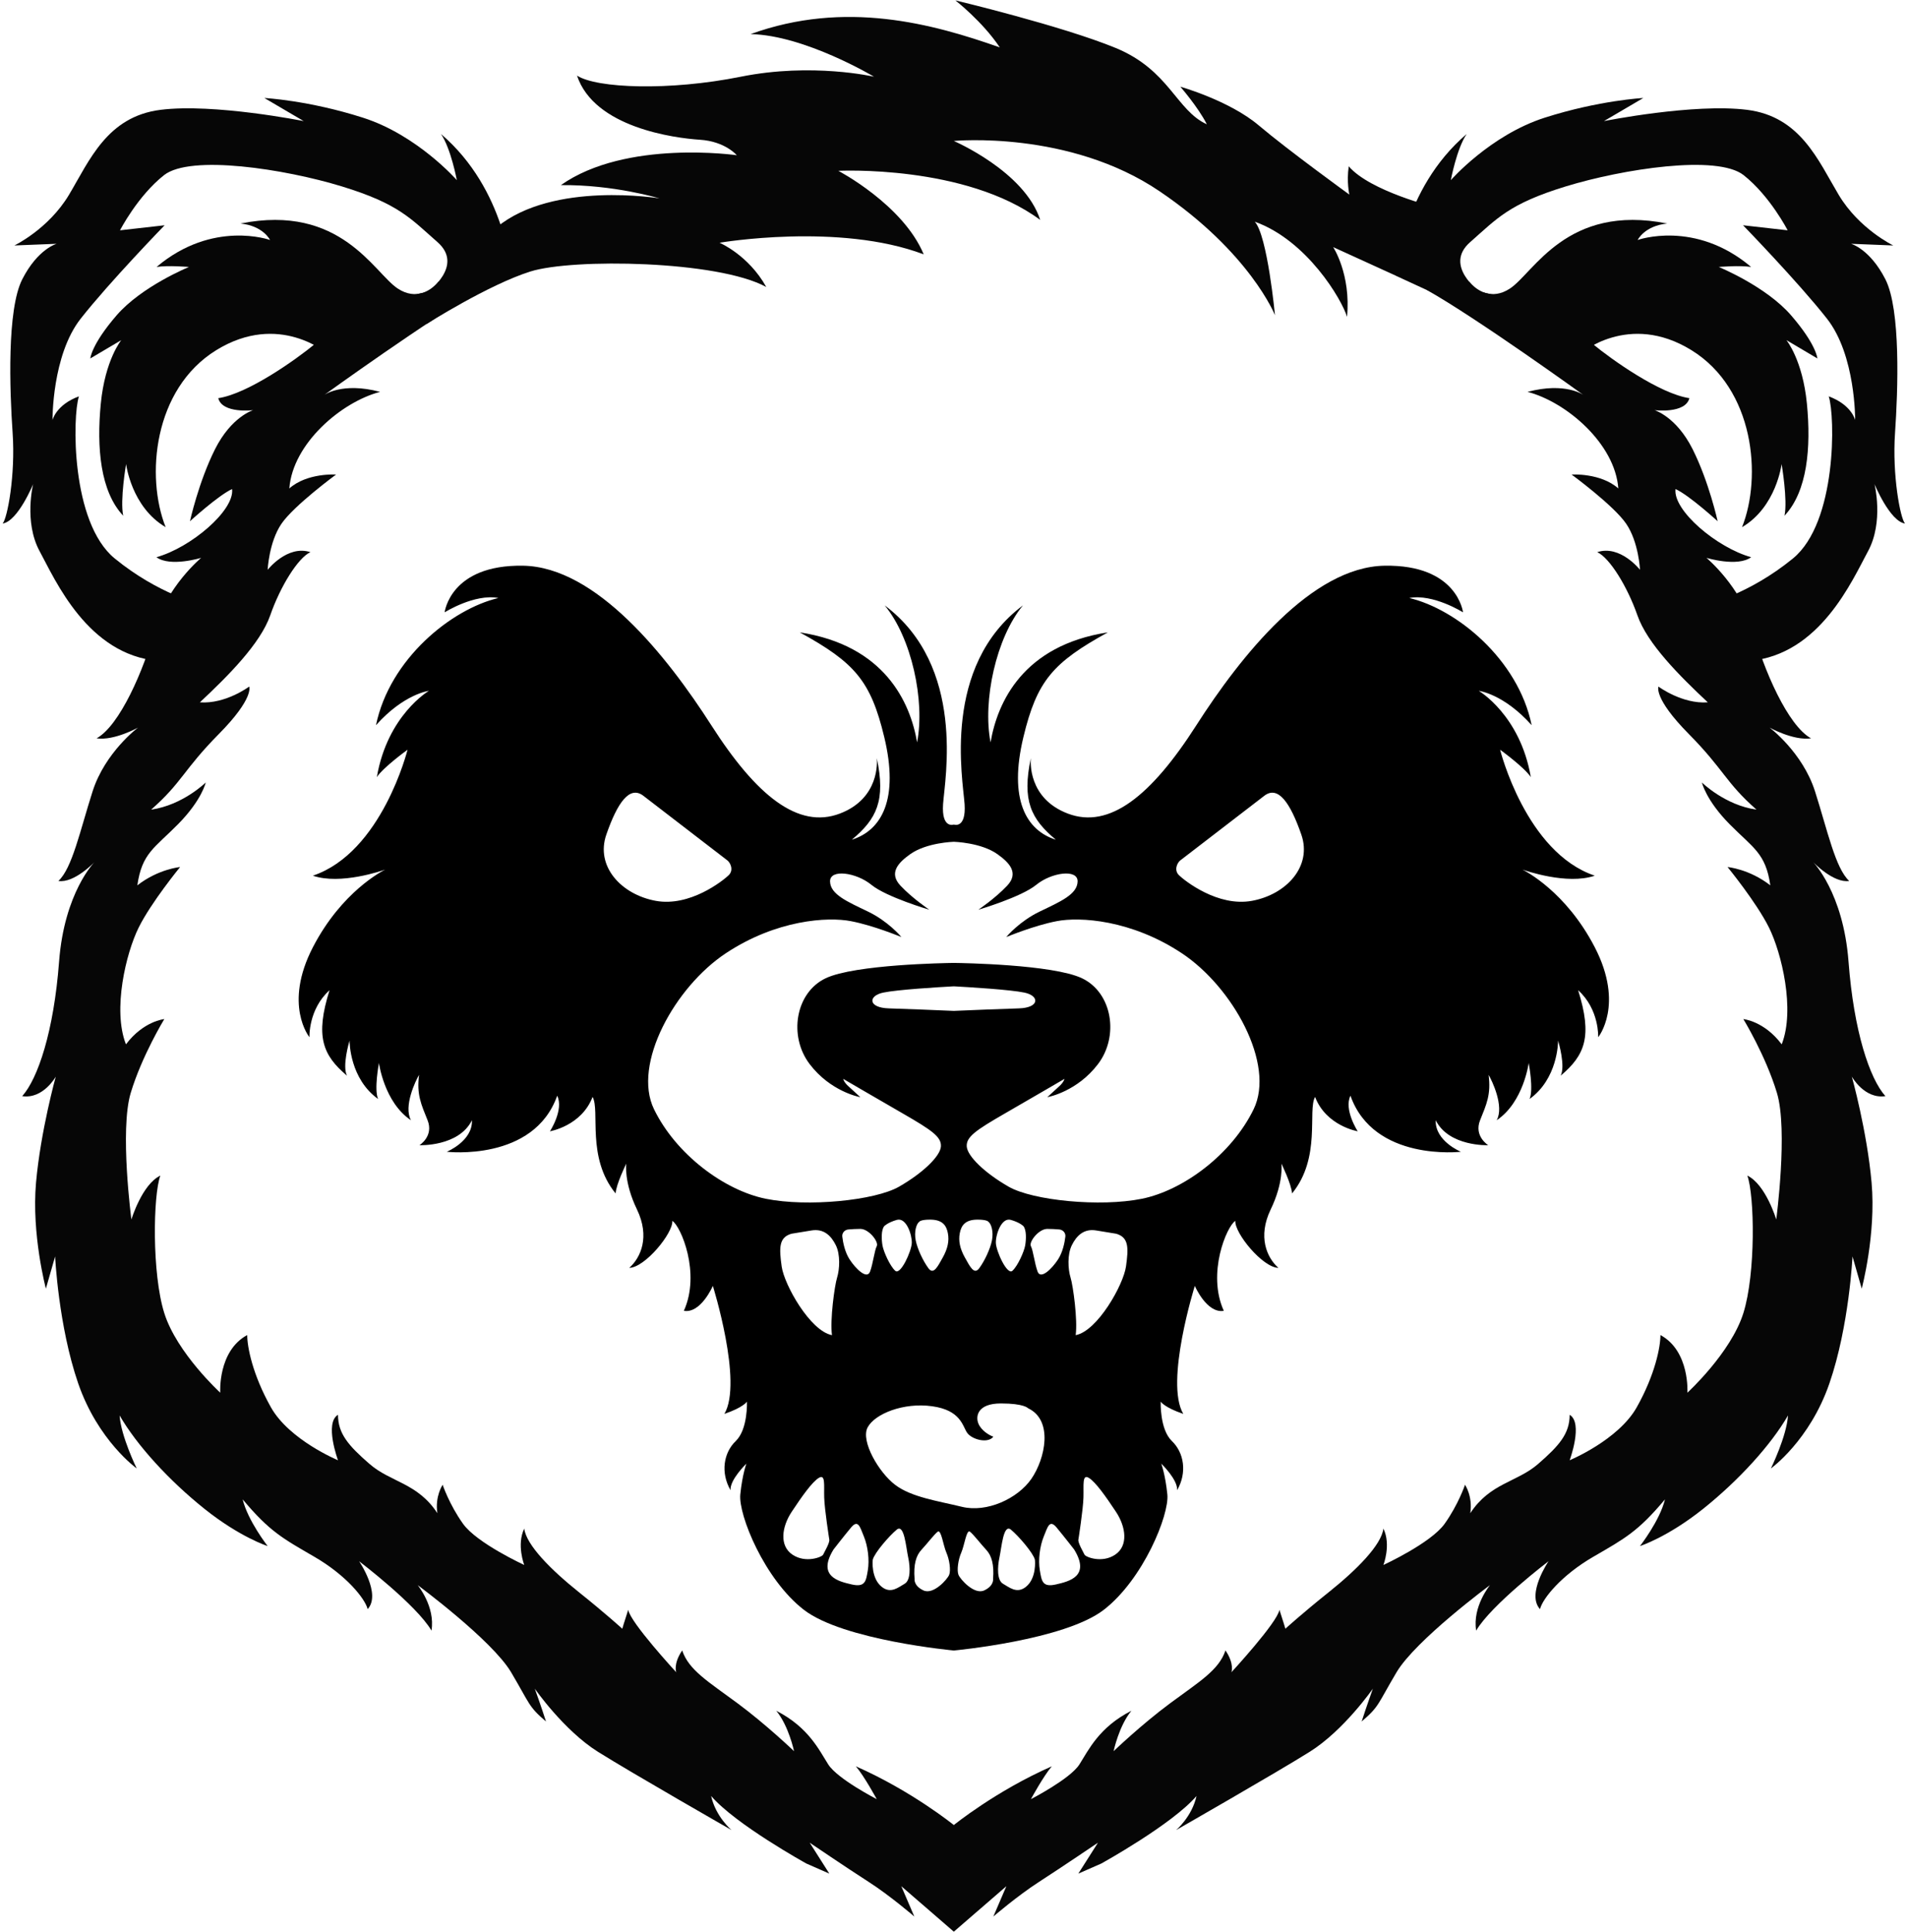
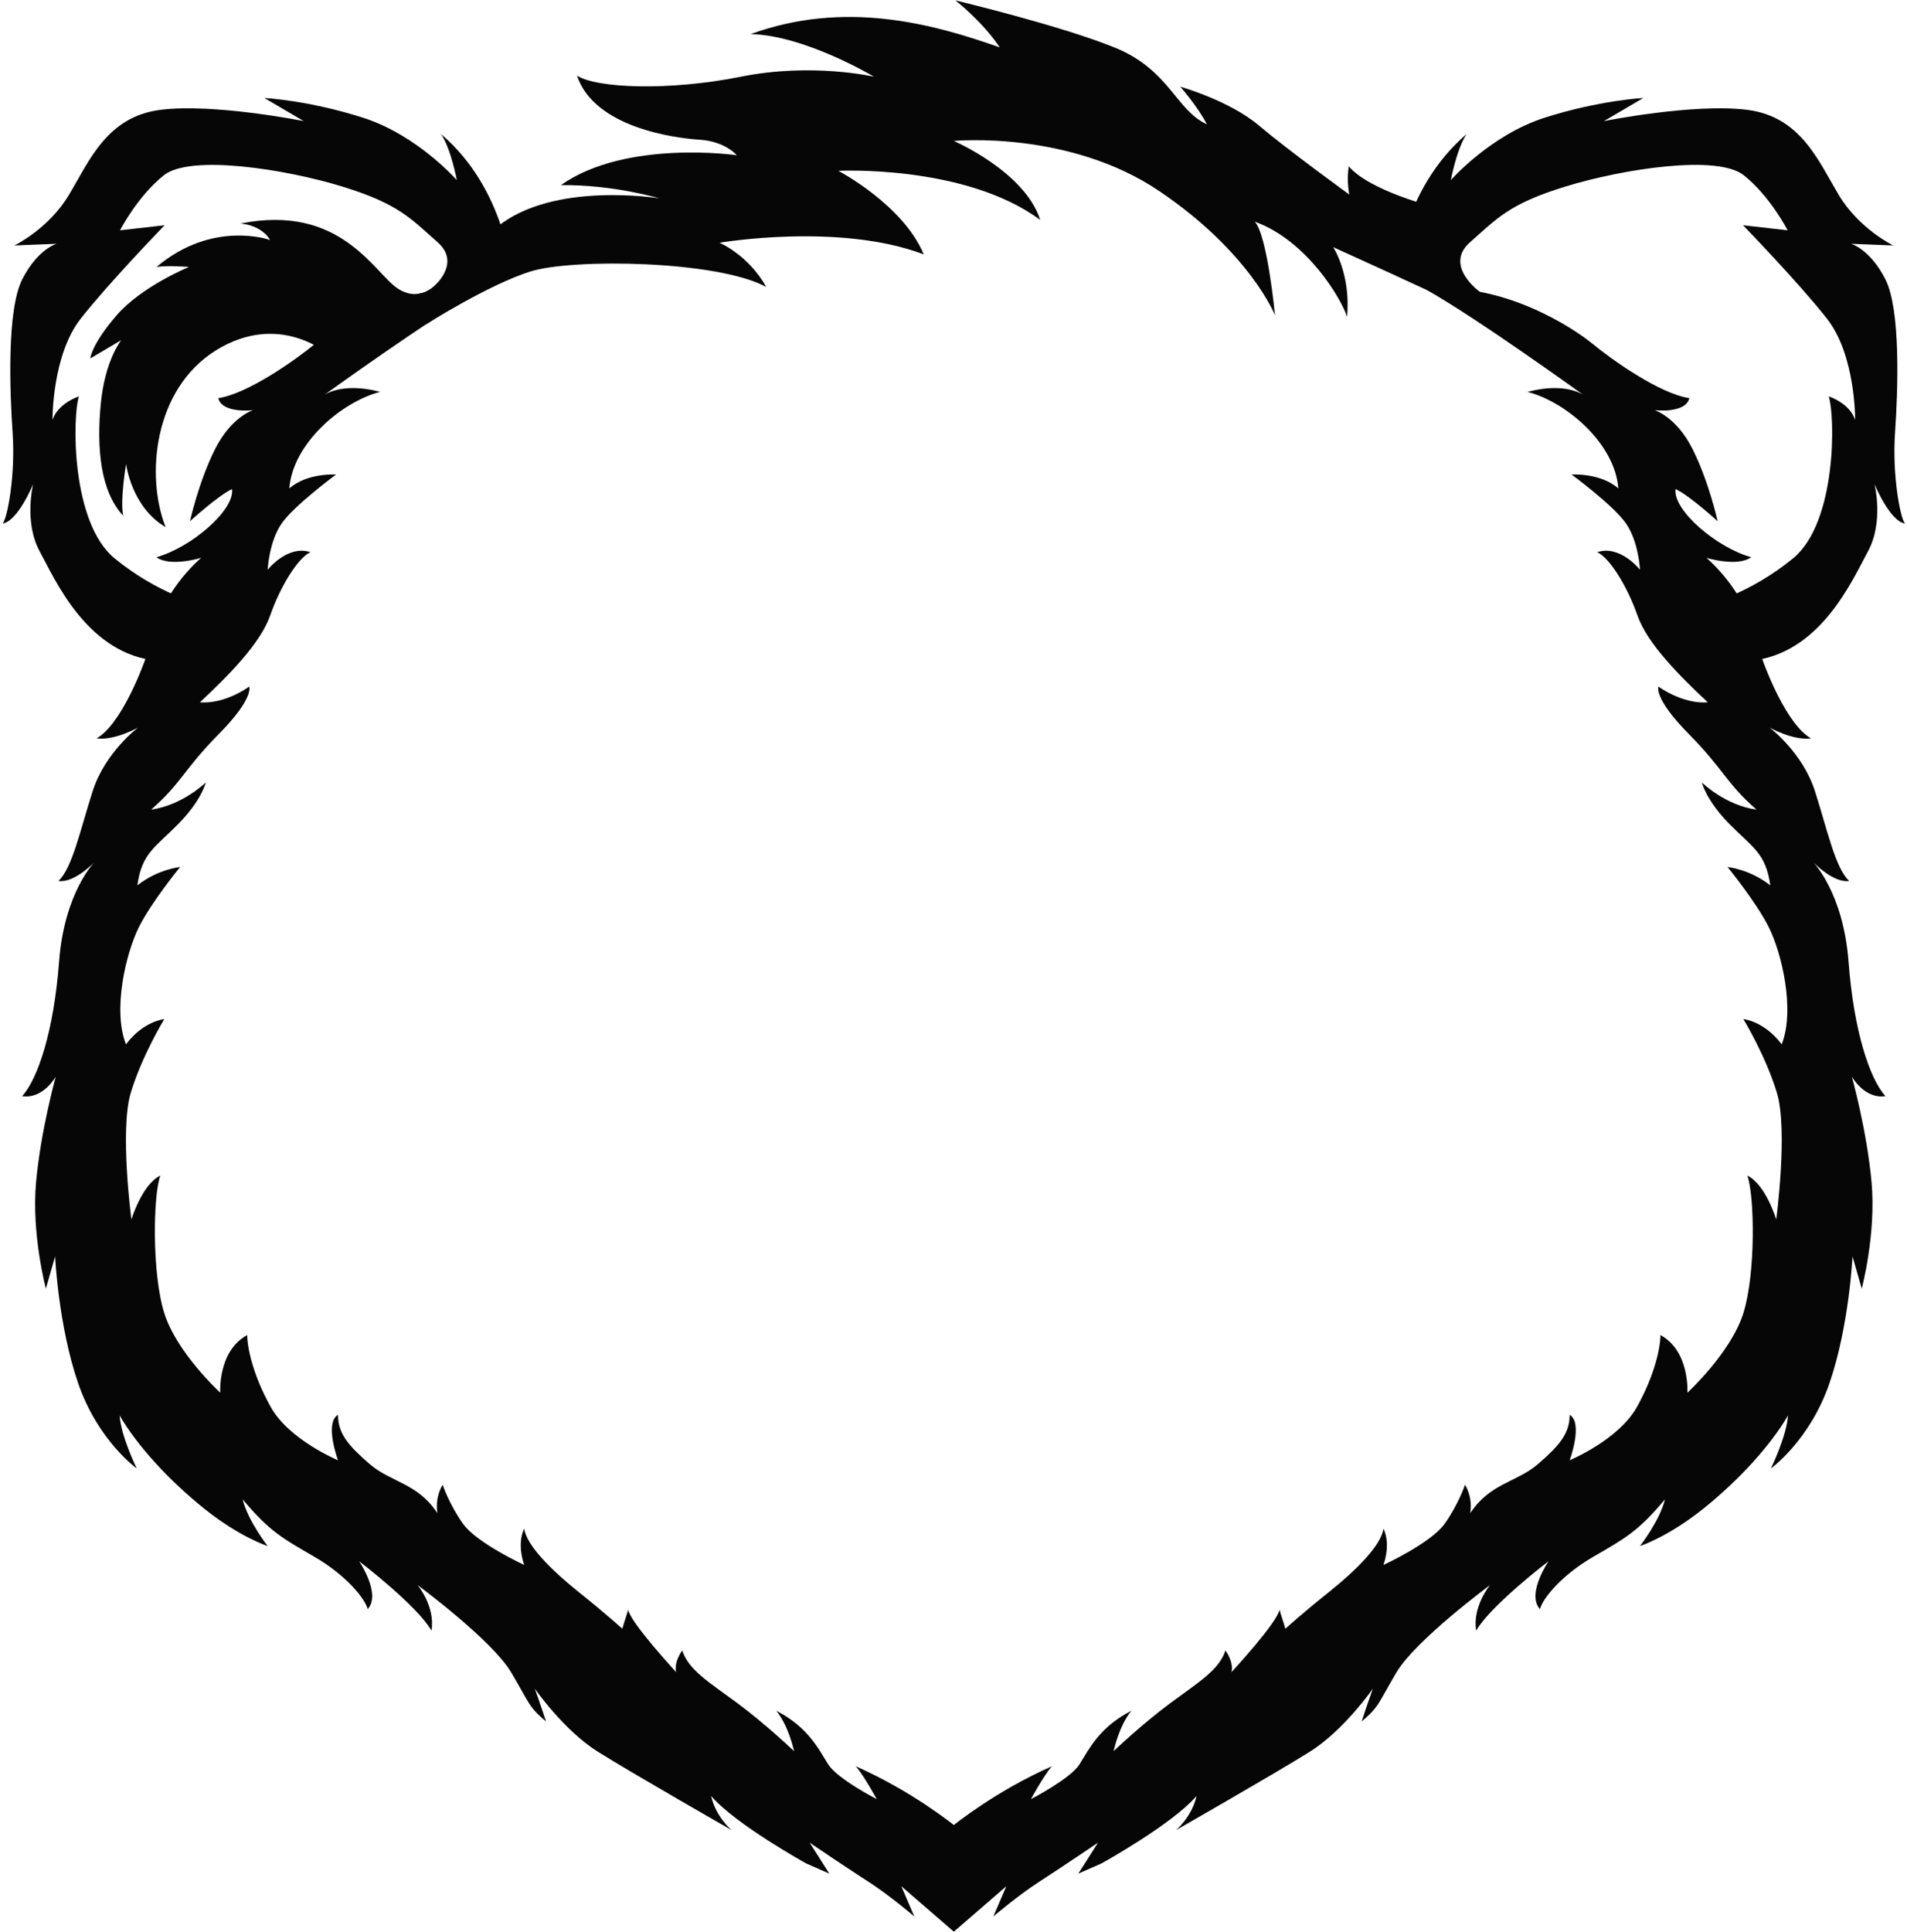
<svg xmlns="http://www.w3.org/2000/svg" width="463" height="469" viewBox="0 0 463 469" fill="none">
-   <path d="M387.194 229.913C380.179 216.365 370.245 211.367 369.633 211.063C370.289 211.294 380.485 214.856 387.194 212.541C370.42 206.893 364.213 181.976 364.213 181.976C364.213 181.976 370.114 186.24 371.666 188.619C369.076 173.541 359.033 167.683 359.033 167.683C359.033 167.683 365.043 168.375 371.873 176.013C368.562 159.94 353.547 147.827 342.16 145.145C347.963 144.055 355.208 148.623 355.208 148.623C355.208 148.623 353.864 137.003 336.161 137.307C318.457 137.6 301.267 159.144 290.405 176.118C279.532 193.093 269.38 201.329 259.238 197.462C249.578 193.774 250.201 184.857 250.277 184.019C248.092 194.298 250.299 198.762 256.342 203.812C249.097 201.528 244.846 193.984 248.474 178.895C251.753 165.252 255.621 160.831 268.975 153.485C248.365 156.66 242.158 170.46 240.497 180.184C238.53 170.062 241.852 154.774 248.365 146.936C228.596 161.721 233.776 189.122 234.191 195.178C234.596 201.235 231.58 200.134 231.58 200.134C231.58 200.134 228.563 201.235 228.968 195.178C229.383 189.122 234.563 161.721 214.794 146.936C221.307 154.774 224.629 170.062 222.662 180.184C221.001 170.46 214.794 156.66 194.184 153.485C207.538 160.831 211.406 165.252 214.685 178.895C218.313 193.984 214.062 201.528 206.817 203.812C212.86 198.762 215.067 194.298 212.882 184.019C212.958 184.857 213.581 193.774 203.921 197.462C193.78 201.329 183.627 193.093 172.754 176.118C161.892 159.144 144.702 137.6 126.999 137.307C109.295 137.003 107.951 148.623 107.951 148.623C107.951 148.623 115.196 144.055 120.999 145.145C109.612 147.827 94.597 159.94 91.286 176.013C98.116 168.375 104.126 167.683 104.126 167.683C104.126 167.683 94.083 173.541 91.493 188.619C93.045 186.24 98.946 181.976 98.946 181.976C98.946 181.976 92.739 206.893 75.965 212.541C82.674 214.856 92.87 211.294 93.526 211.063C92.914 211.367 82.981 216.365 75.965 229.913C68.719 243.912 75.134 251.75 75.134 251.75C75.134 251.75 74.828 245.002 80.008 240.339C76.478 251.551 78.347 256.12 84.248 261.086C83.046 258.791 84.74 252.987 84.871 252.567C84.871 253.091 84.969 261.841 91.799 266.744C90.772 264.46 92.007 258.006 92.007 258.006C92.007 258.006 93.253 267.541 99.777 271.9C97.908 268.526 100.913 262.281 101.744 260.887C101.121 265.655 102.258 268.033 103.809 271.9C105.361 275.777 101.842 277.956 101.842 277.956C101.842 277.956 111.371 278.354 114.584 271.9C114.781 276.971 108.476 279.549 108.476 279.549C108.476 279.549 129.588 282.032 135.282 265.948C136.943 269.322 133.523 274.582 133.523 274.582C133.523 274.582 141.183 273.293 143.871 266.241C145.74 269.521 142.32 280.942 149.467 289.671C149.565 287.491 152.046 282.43 152.046 282.43C152.046 282.43 151.434 286.894 154.646 293.548C157.848 300.191 155.575 305.252 152.778 307.735C156.613 307.641 163.443 299.3 163.236 296.324C165.301 297.613 170.175 309.024 166.033 318.161C170.175 318.853 173.071 312.105 173.071 312.105C173.071 312.105 180.415 335.534 175.869 343.173C180.524 341.59 181.354 340.197 181.354 340.197C181.354 340.197 181.617 346.892 178.655 349.742C175.683 352.582 174.896 357.423 177.366 361.698C177.169 359.131 181.223 355.244 181.223 355.244C181.223 355.244 180.24 357.8 179.737 362.735C179.245 367.671 185.584 383.325 195.178 390.733C204.773 398.131 231.58 400.604 231.58 400.604C231.58 400.604 258.386 398.131 267.981 390.733C277.576 383.325 283.914 367.671 283.422 362.735C282.919 357.8 281.936 355.244 281.936 355.244C281.936 355.244 285.99 359.131 285.793 361.698C288.263 357.423 287.476 352.582 284.504 349.742C281.542 346.892 281.805 340.197 281.805 340.197C281.805 340.197 282.635 341.59 287.291 343.173C282.744 335.534 290.088 312.105 290.088 312.105C290.088 312.105 292.984 318.853 297.126 318.161C292.984 309.024 297.858 297.613 299.923 296.324C299.716 299.3 306.546 307.641 310.381 307.735C307.584 305.252 305.311 300.191 308.513 293.548C311.726 286.894 311.114 282.43 311.114 282.43C311.114 282.43 313.594 287.491 313.693 289.671C320.84 280.942 317.419 269.521 319.288 266.241C321.976 273.293 329.637 274.582 329.637 274.582C329.637 274.582 326.216 269.322 327.877 265.948C333.571 282.032 354.684 279.549 354.684 279.549C354.684 279.549 348.378 276.971 348.575 271.9C351.788 278.354 361.317 277.956 361.317 277.956C361.317 277.956 357.798 275.777 359.35 271.9C360.902 268.033 362.038 265.655 361.415 260.887C362.246 262.281 365.251 268.526 363.382 271.9C369.906 267.541 371.152 258.006 371.152 258.006C371.152 258.006 372.387 264.46 371.36 266.744C378.19 261.841 378.288 253.091 378.288 252.567C378.419 252.987 380.113 258.791 378.911 261.086C384.812 256.12 386.681 251.551 383.151 240.339C388.331 245.002 388.025 251.75 388.025 251.75C388.025 251.75 394.44 243.912 387.194 229.913ZM147.215 202.555C149.904 194.822 152.854 190.578 156.209 193.156C159.564 195.723 176.623 208.852 176.623 208.852C177.3 209.387 178.229 211.178 176.885 212.457C175.541 213.746 167.487 220.19 159.16 218.639C150.843 217.099 144.527 210.277 147.215 202.555ZM192.162 299.447C192.162 299.447 194.031 299.154 197.025 298.651C200.03 298.158 201.79 299.939 202.926 302.224C204.063 304.508 203.855 308.081 203.243 310.072C202.62 312.052 201.484 320.393 201.997 324.06C196.719 323.075 190.403 311.853 189.78 307.389C189.157 302.926 189.059 300.338 192.162 299.447ZM192.392 377.332C189.179 375.173 189.791 370.594 192.217 366.937C194.643 363.28 197.156 359.697 198.806 358.701C200.457 357.706 200.019 360.451 200.107 363.448C200.194 366.434 201.331 373.591 201.331 373.591C201.582 374.335 200.107 376.755 199.856 377.332C199.593 377.918 195.605 379.501 192.392 377.332ZM210.696 381.156C210.259 383.744 210.084 385.316 206.795 384.572C203.495 383.818 198.38 382.571 202.369 376.085C202.369 376.085 204.882 372.847 206.62 370.762C208.358 368.687 208.784 370.594 209.745 372.931C210.696 375.257 211.133 378.579 210.696 381.156ZM205.986 298.41C206.828 298.336 207.899 298.273 208.893 298.273C210.969 298.273 213.406 301.427 212.871 302.454C212.324 303.481 211.975 306.635 211.243 308.636C210.499 310.627 207.8 308.018 206.27 305.671C205.123 303.89 204.675 301.616 204.5 300.128C204.402 299.258 205.079 298.483 205.986 298.41ZM219.635 384.404C218.16 385.232 216.291 386.93 214.073 385.148C211.472 383.074 211.844 378.757 211.909 378.526C212.346 376.881 215.898 372.763 217.723 371.265C219.559 369.766 219.974 375.592 220.499 378.002C221.023 380.412 221.1 383.577 219.635 384.404ZM230.454 382.225C230.039 383.294 226.64 387.15 224.203 386.018C221.766 384.886 222.05 383.22 222.05 383.22C221.766 379.763 222.4 377.562 223.722 376.158C225.034 374.764 226.848 372.365 227.678 371.757C228.509 371.16 229.001 375.089 229.765 376.829C230.53 378.558 230.88 381.156 230.454 382.225ZM217.34 360.399C213.384 357.413 208.915 349.774 210.641 346.473C212.368 343.162 219.373 340.343 226.312 341.318C233.252 342.282 233.678 346.075 234.792 347.731C235.907 349.386 239.863 350.455 241.174 348.705C240.256 348.412 238.235 347.249 237.535 345.499C236.825 343.749 237.328 340.637 243.01 340.637C248.693 340.637 249.6 341.8 249.6 341.8C255.796 344.723 253.763 354.059 250.419 358.921C247.065 363.783 239.557 367.189 233.568 365.732C227.591 364.276 221.296 363.396 217.34 360.399ZM214.663 297.624C214.663 297.624 215.472 296.733 217.756 296.083C220.04 295.444 221.438 299.688 221.373 301.679C221.307 303.68 218.63 309.6 217.351 308.437C216.073 307.285 214.532 303.827 214.259 302.308C213.996 300.778 213.931 298.598 214.663 297.624ZM231.58 245.358C227.667 245.191 219.592 244.855 215.81 244.751C210.729 244.604 210.729 241.712 214.412 240.926C217.876 240.193 227.951 239.595 231.58 239.396C235.208 239.595 245.283 240.193 248.747 240.926C252.43 241.712 252.43 244.604 247.349 244.751C243.568 244.855 235.492 245.191 231.58 245.358ZM237.35 296.021C239.601 296.021 239.929 296.503 239.929 296.503C240.683 297.026 241.251 298.923 240.836 301.061C240.409 303.188 239.032 306.069 237.765 307.798C236.508 309.527 235.481 307.389 234.29 305.262C233.088 303.125 232.661 301.228 233.022 299.332C233.383 297.425 234.344 296.021 237.35 296.021ZM230.137 299.332C230.498 301.228 230.071 303.125 228.869 305.262C227.678 307.389 226.651 309.527 225.394 307.798C224.127 306.069 222.75 303.188 222.324 301.061C221.908 298.923 222.477 297.026 223.231 296.503C223.231 296.503 223.558 296.021 225.81 296.021C228.815 296.021 229.776 297.425 230.137 299.332ZM241.786 301.679C241.721 299.688 243.13 295.444 245.403 296.083C247.687 296.733 248.496 297.624 248.496 297.624C249.228 298.598 249.163 300.778 248.9 302.308C248.627 303.827 247.086 307.285 245.808 308.437C244.529 309.6 241.852 303.68 241.786 301.679ZM254.266 298.273C255.261 298.273 256.331 298.336 257.173 298.41C258.08 298.483 258.757 299.258 258.659 300.128C258.484 301.616 258.036 303.89 256.889 305.671C255.359 308.018 252.66 310.627 251.917 308.636C251.184 306.635 250.835 303.481 250.288 302.454C249.753 301.427 252.19 298.273 254.266 298.273ZM238.956 386.018C236.519 387.15 233.12 383.294 232.705 382.225C232.279 381.156 232.629 378.558 233.394 376.829C234.159 375.089 234.65 371.16 235.481 371.757C236.311 372.365 238.125 374.764 239.437 376.158C240.759 377.562 241.393 379.763 241.109 383.22C241.109 383.22 241.393 384.886 238.956 386.018ZM249.086 385.148C246.868 386.93 244.999 385.232 243.524 384.404C242.06 383.577 242.136 380.412 242.661 378.002C243.185 375.592 243.6 369.766 245.436 371.265C247.261 372.763 250.813 376.881 251.25 378.526C251.316 378.757 251.687 383.074 249.086 385.148ZM256.364 384.572C253.075 385.316 252.9 383.744 252.463 381.156C252.026 378.579 252.463 375.257 253.414 372.931C254.375 370.594 254.802 368.687 256.539 370.762C258.277 372.847 260.79 376.085 260.79 376.085C264.779 382.571 259.665 383.818 256.364 384.572ZM270.767 377.332C267.555 379.501 263.566 377.918 263.304 377.332C263.052 376.755 261.577 374.335 261.839 373.591C261.839 373.591 262.965 366.434 263.052 363.448C263.14 360.451 262.703 357.706 264.353 358.701C266.003 359.697 268.516 363.28 270.942 366.937C273.368 370.594 273.98 375.173 270.767 377.332ZM273.379 307.389C272.756 311.853 266.44 323.075 261.162 324.06C261.675 320.393 260.539 312.052 259.916 310.072C259.304 308.081 259.096 304.508 260.233 302.224C261.369 299.939 263.129 298.158 266.134 298.651C269.128 299.154 270.997 299.447 270.997 299.447C274.1 300.338 274.002 302.926 273.379 307.389ZM304.371 269.228C299.049 280.167 287.334 288.916 277.226 290.96C267.107 293.003 250.758 291.389 244.901 288.036C239.043 284.683 234.869 280.607 234.716 278.27C234.563 275.934 236.912 274.331 243.994 270.244C251.064 266.168 258.441 261.862 258.441 261.862C258.441 261.862 258.288 262.668 257.14 263.685C256.069 264.649 254.474 266.116 254.277 266.304C254.703 266.231 261.566 264.858 266.571 258.288C271.751 251.509 270.068 240.937 262.692 237.437C255.621 234.084 233.448 233.738 231.645 233.717H231.514C230.607 233.728 224.618 233.822 217.963 234.325C211.308 234.838 204.008 235.76 200.468 237.437C193.091 240.937 191.408 251.509 196.588 258.288C201.593 264.858 208.456 266.231 208.882 266.304C208.685 266.116 207.09 264.649 206.019 263.685C204.872 262.668 204.719 261.862 204.719 261.862C204.719 261.862 212.095 266.168 219.165 270.244C226.247 274.331 228.596 275.934 228.443 278.27C228.29 280.607 224.116 284.683 218.258 288.036C212.401 291.389 196.053 293.003 185.933 290.96C175.825 288.916 164.11 280.167 158.788 269.228C153.466 258.288 163.881 239.553 176.207 231.38C188.523 223.218 200.992 222.484 206.62 223.585C212.106 224.643 218.532 227.315 218.859 227.441C218.674 227.221 215.592 223.585 210.729 221.248C205.713 218.838 201.604 217.088 201.528 213.955C201.451 210.822 207.92 211.765 211.57 214.762C215.22 217.748 225.635 220.808 225.635 220.808C225.635 220.808 221.602 218.115 218.641 214.982C215.668 211.839 218.171 209.334 220.99 207.322C224.979 204.483 231.58 204.315 231.58 204.315C231.58 204.315 238.18 204.483 242.169 207.322C244.988 209.334 247.491 211.839 244.518 214.982C241.557 218.115 237.524 220.808 237.524 220.808C237.524 220.808 247.939 217.748 251.589 214.762C255.239 211.765 261.708 210.822 261.632 213.955C261.555 217.088 257.446 218.838 252.43 221.248C247.567 223.585 244.486 227.221 244.3 227.441C244.628 227.315 251.053 224.643 256.539 223.585C262.167 222.484 274.636 223.218 286.952 231.38C299.279 239.553 309.693 258.288 304.371 269.228ZM303.999 218.639C295.672 220.19 287.618 213.746 286.274 212.457C284.93 211.178 285.859 209.387 286.536 208.852C286.536 208.852 303.595 195.723 306.95 193.156C310.305 190.578 313.255 194.822 315.944 202.555C318.632 210.277 312.316 217.099 303.999 218.639Z" fill="black" />
  <path d="M338.991 66.956C338.991 66.411 340.269 46.052 356.093 32.525C353.667 36.077 352.247 43.726 352.247 43.726C352.247 43.726 361.798 32.797 375.042 28.564C388.298 24.331 398.975 23.786 398.975 23.786L389.424 29.392C389.424 29.392 411.225 25.022 424.186 26.657C437.146 28.291 441.43 38.948 446.413 47.288C451.396 55.619 459.669 59.579 459.669 59.579L449.408 59.171C449.408 59.171 453.975 60.397 457.746 67.773C461.516 75.15 460.805 94.828 460.095 105.076C459.385 115.324 461.374 125.844 462.521 127.07C458.817 126.525 455.112 117.503 455.112 117.503C455.112 117.503 457.396 126.661 453.549 133.765C449.703 140.869 441.867 158.903 424.765 160.411C418.066 160.82 414.503 146.612 414.503 146.612C414.503 146.612 424.623 144.285 435.31 135.547C445.998 126.808 445.572 100.979 443.998 96.201C449.56 98.254 450.413 101.943 450.413 101.943C450.413 101.943 450.555 86.236 443.572 77.35C436.589 68.465 423.191 54.676 423.191 54.676L434.021 55.901C434.021 55.901 429.748 47.571 423.333 42.51C416.919 37.449 393.981 41.012 380.157 45.245C366.333 49.478 363.481 53.031 356.935 58.773C350.389 64.515 359.339 70.875 359.339 70.875L362.202 76.806L346.236 70.309L338.98 66.966L338.991 66.956Z" fill="#060606" />
-   <path d="M356.727 68.371C356.727 68.371 356.924 68.632 357.295 69.01C358.607 70.33 362.082 73.002 366.595 70.037C372.387 66.243 380.364 49.373 404.788 54.256C399.237 54.812 397.609 58.249 397.609 58.249C397.609 58.249 411.498 53.251 425.158 64.797C422.383 64.357 417.29 64.797 417.29 64.797C417.29 64.797 428.743 69.46 434.884 76.564C441.026 83.669 441.244 87.001 441.244 87.001L433.726 82.558C433.726 82.558 437.66 87.326 438.698 97.982C439.736 108.638 438.818 119.284 433.256 125.173C434.065 121.401 432.556 112.631 432.556 112.631C432.556 112.631 431.289 123.067 422.951 127.95C427.814 115.743 425.956 94.44 410.679 84.999C395.401 75.569 383.599 85.89 383.599 85.89L359.525 74.574L354.432 70.361" fill="#060606" />
  <path d="M457.757 266.053C453.921 261.767 450.085 250.273 448.806 233.424C447.528 216.575 440.184 209.219 440.184 209.219C440.184 209.219 445.135 214.427 448.97 213.819C445.616 210.759 443.703 201.57 440.665 192.066C437.627 182.562 429.639 176.6 429.639 176.6C429.639 176.6 435.387 179.817 439.703 179.209C434.108 176.15 428.196 162.664 425.486 152.553C422.765 142.441 414.307 135.4 414.307 135.4C414.307 135.4 421.814 137.695 425.169 135.243C416.864 132.948 406.154 123.905 406.799 118.698C410.154 120.227 417.028 126.514 417.028 126.514C417.028 126.514 414.952 117.021 410.963 109.047C406.974 101.084 401.696 99.554 401.696 99.554C401.696 99.554 409.203 100.476 410.165 96.641C402.974 95.572 391.314 87.294 386.681 83.47C382.047 79.645 364.639 68.151 346.269 70.299C358.574 77.193 384.451 95.876 384.451 95.876C384.451 95.876 380.135 92.659 370.868 95.111C380.288 97.563 392.112 107.674 392.91 118.551C388.593 114.726 381.566 115.177 381.566 115.177C381.566 115.177 391.795 122.679 394.822 127.122C397.86 131.565 398.177 138.302 398.177 138.302C398.177 138.302 393.38 132.173 387.795 134.017C390.833 135.4 395.139 142.441 397.543 149.336C399.936 156.231 407.772 164.037 414.635 170.47C408.406 170.931 402.658 166.646 402.658 166.646C402.658 166.646 401.379 169.402 410.001 178.13C418.623 186.858 418.951 189.929 426.459 196.509C418.787 195.44 413.203 189.918 413.203 189.918C413.203 189.918 414.165 194.204 419.913 200.03C425.661 205.845 428.699 207.071 429.814 214.888C424.699 210.906 419.432 210.445 419.432 210.445C419.432 210.445 426.459 219.027 429.497 225.146C432.535 231.276 435.89 245.054 432.578 253.479C428.316 247.81 423.268 247.349 423.268 247.349C423.268 247.349 428.699 256.235 431.42 265.267C434.141 274.299 431.256 295.989 431.256 295.989C431.256 295.989 428.699 287.47 424.229 285.333C425.989 290.079 426.306 309.076 423.268 318.727C420.23 328.377 409.684 338.028 409.684 338.028C409.684 338.028 410.318 327.916 403.138 324.039C403.138 326.9 401.86 333.595 397.39 341.559C392.921 349.522 381.097 354.426 381.097 354.426C381.097 354.426 384.451 345.394 381.097 343.393C381.097 347.993 378.539 350.895 373.425 355.338C368.311 359.781 361.765 359.938 356.968 367.283C357.601 363.144 355.689 360.378 355.689 360.378C355.689 360.378 354.093 365.145 350.739 369.85C347.384 374.555 335.876 379.846 335.876 379.846C335.876 379.846 337.789 374.943 335.876 371.003C335.396 375.016 329.331 381.072 322.621 386.437C315.911 391.802 312.075 395.323 312.075 395.323C312.075 395.323 311.594 393.636 310.633 390.723C310.152 393.782 298.973 405.885 298.973 405.885C298.973 405.885 299.77 403.894 297.53 400.583C295.935 405.382 291.137 408.19 284.11 413.398C277.084 418.605 270.374 425.039 270.374 425.039C270.374 425.039 271.653 418.909 274.691 415.231C266.866 419.213 264.309 424.725 262.069 428.256C259.828 431.776 250.299 436.68 250.299 436.68C250.299 436.68 253.283 431.169 255.359 428.717C241.775 434.689 231.58 442.967 231.58 442.967C231.58 442.967 221.384 434.7 207.8 428.717C209.877 431.169 212.86 436.68 212.86 436.68C212.86 436.68 203.32 431.776 201.09 428.256C198.85 424.735 196.293 419.223 188.469 415.231C191.507 418.909 192.785 425.039 192.785 425.039C192.785 425.039 186.075 418.605 179.049 413.398C172.022 408.19 167.225 405.392 165.629 400.583C163.389 403.894 164.187 405.885 164.187 405.885C164.187 405.885 153.007 393.782 152.526 390.723C151.565 393.636 151.084 395.323 151.084 395.323C151.084 395.323 147.248 391.802 140.538 386.437C133.829 381.072 127.763 375.016 127.283 371.003C125.37 374.953 127.283 379.846 127.283 379.846C127.283 379.846 115.775 374.555 112.421 369.85C109.066 365.145 107.47 360.378 107.47 360.378C107.47 360.378 105.558 363.155 106.192 367.283C101.394 359.927 94.848 359.781 89.734 355.338C84.62 350.895 82.063 347.982 82.063 343.393C78.708 345.383 82.063 354.426 82.063 354.426C82.063 354.426 70.239 349.522 65.769 341.559C61.299 333.595 60.021 326.9 60.021 324.039C52.83 327.927 53.475 338.028 53.475 338.028C53.475 338.028 42.929 328.377 39.891 318.727C36.853 309.076 37.17 290.079 38.93 285.333C34.46 287.481 31.903 295.989 31.903 295.989C31.903 295.989 29.029 274.299 31.739 265.267C34.46 256.235 39.891 247.349 39.891 247.349C39.891 247.349 34.843 247.81 30.581 253.479C27.27 245.054 30.624 231.265 33.662 225.146C36.7 219.016 43.727 210.445 43.727 210.445C43.727 210.445 38.46 210.906 33.346 214.888C34.46 207.071 37.498 205.855 43.246 200.03C48.994 194.204 49.956 189.918 49.956 189.918C49.956 189.918 44.361 195.43 36.7 196.509C44.208 189.918 44.525 186.858 53.158 178.13C61.78 169.402 60.502 166.646 60.502 166.646C60.502 166.646 54.754 170.931 48.525 170.47C55.398 164.037 63.223 156.22 65.616 149.336C68.009 142.441 72.326 135.4 75.364 134.017C69.769 132.183 64.982 138.302 64.982 138.302C64.982 138.302 65.299 131.565 68.337 127.122C71.375 122.679 81.593 115.177 81.593 115.177C81.593 115.177 74.566 114.716 70.249 118.551C71.047 107.674 82.871 97.563 92.291 95.111C83.024 92.659 78.708 95.876 78.708 95.876C78.708 95.876 104.585 77.193 116.89 70.299C98.52 68.151 81.101 79.645 76.478 83.47C71.845 87.294 60.185 95.572 52.994 96.641C53.956 100.465 61.463 99.554 61.463 99.554C61.463 99.554 56.196 101.084 52.196 109.047C48.208 117.011 46.12 126.514 46.12 126.514C46.12 126.514 52.994 120.238 56.349 118.698C56.983 123.905 46.284 132.948 37.979 135.243C41.334 137.695 48.841 135.4 48.841 135.4C48.841 135.4 40.372 142.441 37.662 152.553C34.941 162.664 29.04 176.139 23.445 179.209C27.761 179.817 33.509 176.6 33.509 176.6C33.509 176.6 25.521 182.573 22.483 192.066C19.445 201.559 17.533 210.749 14.178 213.819C18.014 214.427 22.964 209.219 22.964 209.219C22.964 209.219 15.62 216.575 14.342 233.424C13.063 250.273 9.227 261.757 5.392 266.053C10.506 266.818 13.544 261.306 13.544 261.306C13.544 261.306 9.872 274.477 8.747 287.041C7.632 299.604 11.14 312.775 11.14 312.775L13.38 304.958C13.38 304.958 14.178 321.807 18.975 335.743C23.773 349.68 33.193 356.417 33.193 356.417C33.193 356.417 29.357 348.6 29.04 343.55C33.193 350.748 41.017 359.33 49.65 366.225C58.272 373.119 64.982 375.257 64.982 375.257C64.982 375.257 60.185 369.127 58.917 363.919C65.463 371.736 68.665 373.413 76.325 377.855C83.997 382.298 88.63 387.967 89.264 390.566C92.619 386.888 87.188 378.935 87.188 378.935C87.188 378.935 101.088 389.497 104.76 395.773C105.722 389.947 101.405 384.729 101.405 384.729C101.405 384.729 119.458 398.068 124.092 405.885C128.725 413.701 128.244 414.152 132.561 417.83C131.446 414.309 129.84 409.866 129.84 409.866C129.84 409.866 136.867 419.978 145.172 425.186C153.477 430.393 177.606 444.183 177.606 444.183C177.606 444.183 173.77 440.966 172.656 435.915C178.568 442.81 195.768 452.303 195.768 452.303L201.353 454.755L196.588 447.253C196.588 447.253 205.626 453.383 210.871 456.746C216.116 460.11 221.985 465.171 221.985 465.171L218.827 457.815L231.58 468.848L244.333 457.815L241.174 465.171C241.174 465.171 247.054 460.12 252.288 456.746C257.523 453.372 266.571 447.253 266.571 447.253L261.806 454.755L267.391 452.303C267.391 452.303 284.591 442.81 290.503 435.915C289.389 440.966 285.553 444.183 285.553 444.183C285.553 444.183 309.671 430.393 317.987 425.186C326.304 419.978 333.319 409.866 333.319 409.866C333.319 409.866 331.724 414.309 330.598 417.83C334.915 414.152 334.434 413.691 339.067 405.885C343.701 398.068 361.754 384.729 361.754 384.729C361.754 384.729 357.437 389.947 358.399 395.773C362.071 389.497 375.971 378.935 375.971 378.935C375.971 378.935 370.54 386.888 373.895 390.566C374.529 387.956 379.162 382.298 386.834 377.855C394.505 373.413 397.696 371.726 404.242 363.919C402.964 369.127 398.166 375.257 398.166 375.257C398.166 375.257 404.876 373.109 413.498 366.225C422.12 359.33 429.956 350.759 434.108 343.55C433.791 348.6 429.956 356.417 429.956 356.417C429.956 356.417 439.376 349.68 444.173 335.743C448.97 321.807 449.768 304.958 449.768 304.958L452.008 312.775C452.008 312.775 455.527 299.604 454.402 287.041C453.287 274.477 449.604 261.306 449.604 261.306C449.604 261.306 452.642 266.818 457.757 266.053Z" fill="#060606" />
  <path d="M124.168 66.956C124.168 66.411 122.89 46.052 107.066 32.525C109.492 36.077 110.913 43.726 110.913 43.726C110.913 43.726 101.361 32.797 88.117 28.564C74.872 24.331 64.184 23.786 64.184 23.786L73.735 29.392C73.735 29.392 51.934 25.022 38.973 26.657C26.002 28.291 21.729 38.948 16.746 47.288C11.763 55.619 3.49 59.579 3.49 59.579L13.752 59.171C13.752 59.171 9.184 60.397 5.414 67.773C1.643 75.15 2.354 94.828 3.064 105.076C3.774 115.324 1.785 125.844 0.638 127.07C4.343 126.525 8.047 117.503 8.047 117.503C8.047 117.503 5.763 126.661 9.61 133.765C13.457 140.869 21.292 158.903 38.394 160.411C45.093 160.82 48.656 146.612 48.656 146.612C48.656 146.612 38.536 144.285 27.849 135.547C17.161 126.808 17.587 100.979 19.161 96.201C13.599 98.254 12.746 101.943 12.746 101.943C12.746 101.943 12.604 86.236 19.587 77.35C26.57 68.465 39.968 54.676 39.968 54.676L29.138 55.901C29.138 55.901 33.411 47.571 39.826 42.51C46.24 37.46 69.178 41.012 83.002 45.245C96.826 49.478 99.678 53.031 106.224 58.773C112.77 64.515 103.82 70.875 103.82 70.875L100.957 76.806L116.923 70.309L124.179 66.966L124.168 66.956Z" fill="#060606" />
  <path d="M106.443 68.371C106.443 68.371 106.246 68.632 105.875 69.01C104.563 70.33 101.088 73.002 96.575 70.037C90.783 66.243 82.806 49.373 58.382 54.256C63.933 54.812 65.561 58.249 65.561 58.249C65.561 58.249 51.672 53.251 38.012 64.797C40.788 64.357 45.88 64.797 45.88 64.797C45.88 64.797 34.427 69.46 28.286 76.564C22.155 83.669 21.926 87.001 21.926 87.001L29.444 82.558C29.444 82.558 25.51 87.326 24.472 97.982C23.434 108.638 24.352 119.284 29.914 125.173C29.105 121.401 30.613 112.631 30.613 112.631C30.613 112.631 31.881 123.067 40.219 127.95C35.356 115.743 37.214 94.44 52.491 84.999C67.769 75.569 79.571 85.89 79.571 85.89L103.645 74.574L108.738 70.361" fill="#060606" />
  <path d="M103.558 78.65C103.558 78.65 118.54 69.125 128.769 65.898C138.997 62.67 174.284 63.215 186.043 69.659C181.704 61.874 174.699 58.919 174.699 58.919C174.699 58.919 203.691 53.953 224.269 61.738C219.231 49.657 203.538 41.462 203.538 41.462C203.538 41.462 234.344 39.912 252.55 53.376C248.769 41.599 231.569 34.212 231.569 34.212C231.569 34.212 259.555 31.529 281.542 46.429C303.53 61.329 309.551 76.502 309.551 76.502C309.551 76.502 307.726 57.169 304.644 53.806C317.386 58.374 325.79 72.74 327.047 76.9C328.03 66.558 323.681 59.978 323.681 59.978L338.969 66.946L345.941 65.887L346.783 53.932L348.465 50.306C348.465 50.306 332.642 46.408 327.462 40.373C326.905 44.135 327.604 47.225 327.604 47.225C327.604 47.225 312.764 36.485 305.617 30.439C298.47 24.393 286.569 21.041 286.569 21.041C286.569 21.041 290.908 26.007 293.006 30.167C285.586 26.814 283.903 17.006 270.877 11.642C257.85 6.277 231.951 0.094 231.951 0.094C231.951 0.094 238.53 5.197 242.737 11.505C226.356 5.732 205.21 -0.042 182.24 8.278C195.408 8.55 212.204 18.62 212.204 18.62C212.204 18.62 197.222 15.131 179.857 18.62C162.493 22.109 144.844 21.439 140.09 18.348C144.287 30.974 163.76 33.52 169.924 33.918C176.087 34.316 178.885 37.68 178.885 37.68C178.885 37.68 152.002 33.782 136.178 44.931C149.062 44.795 160.121 48.158 160.121 48.158C160.121 48.158 134.353 43.862 120.627 55.137C113.907 62.66 103.536 78.629 103.536 78.629L103.558 78.65Z" fill="#060606" />
</svg>